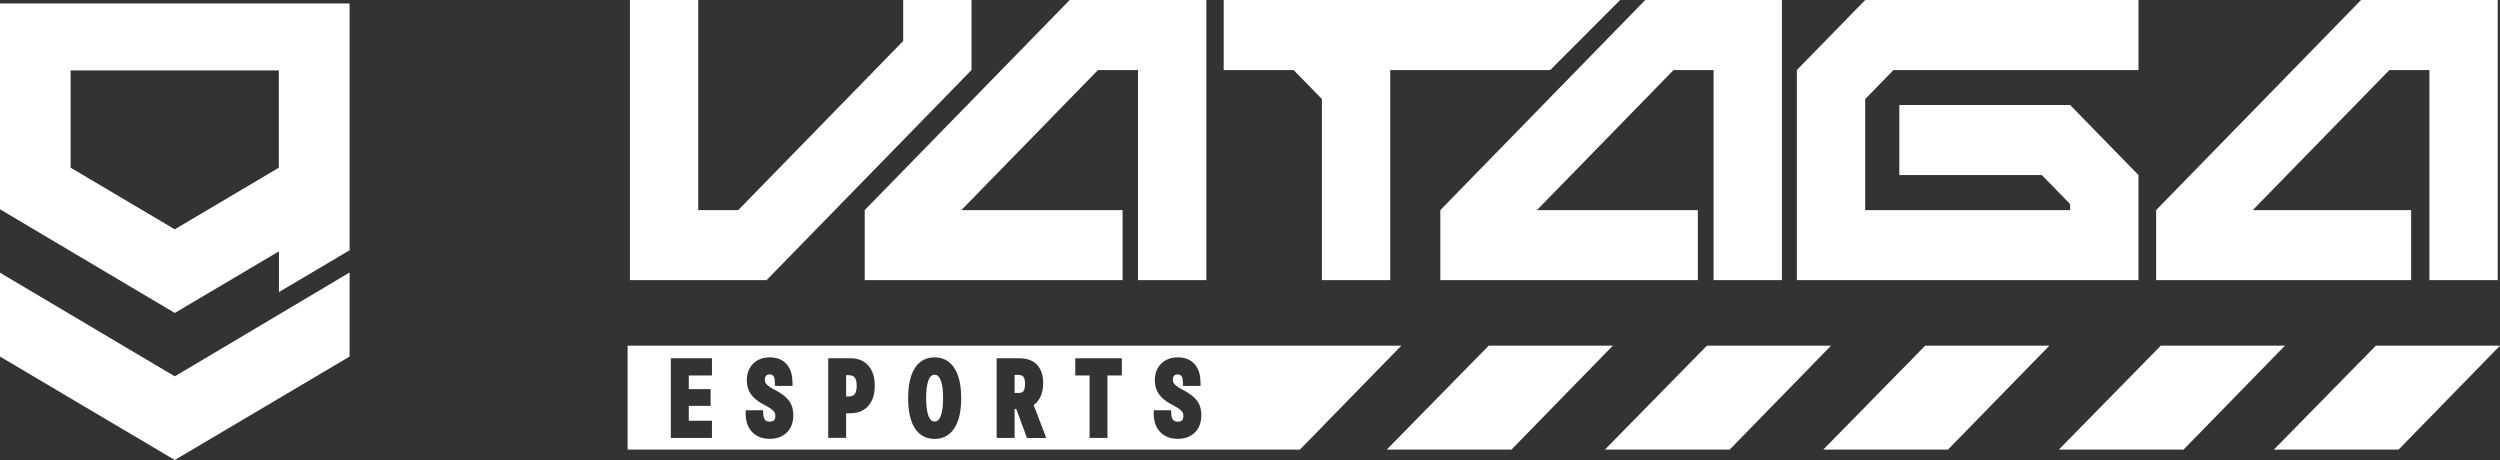
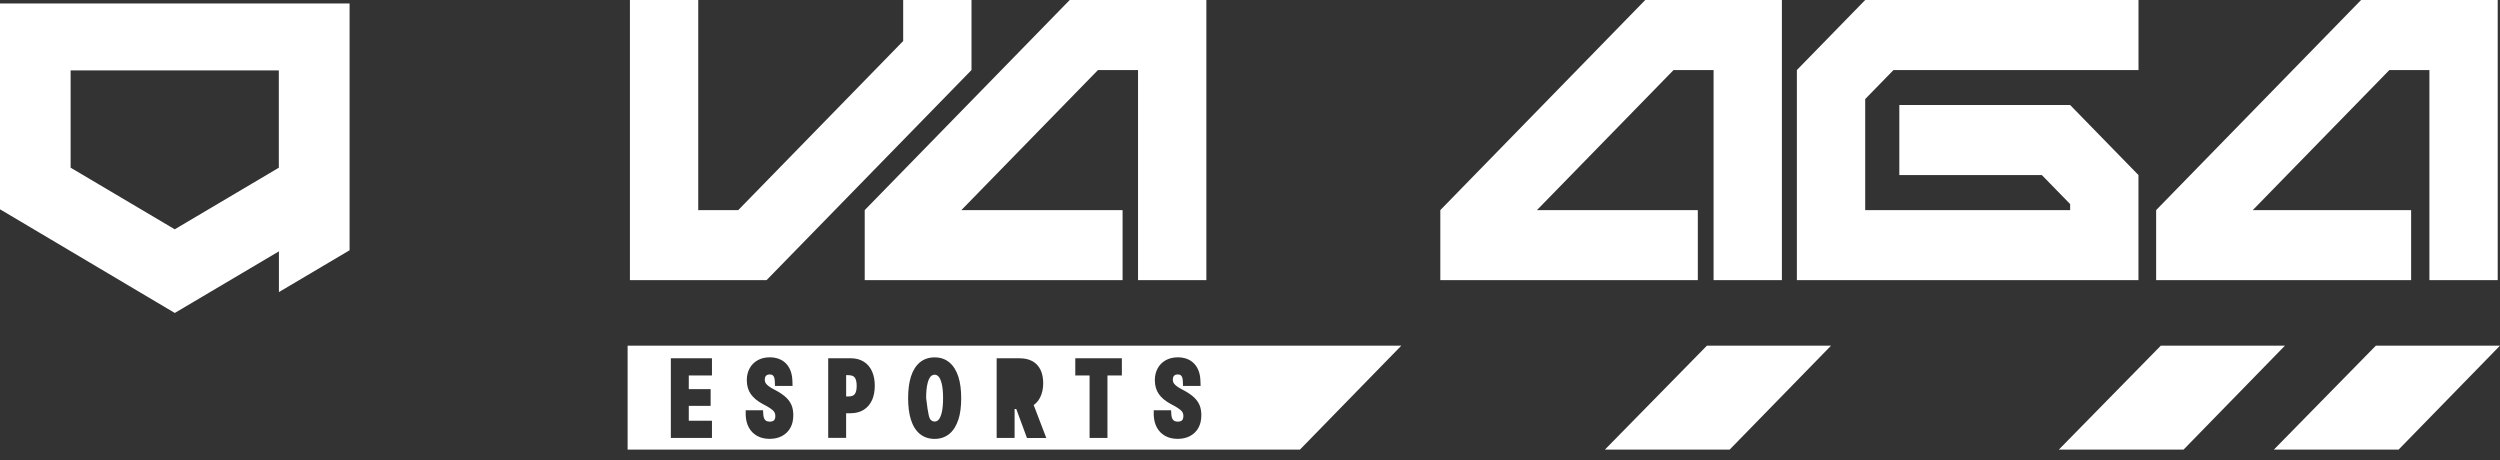
<svg xmlns="http://www.w3.org/2000/svg" width="125" height="23" viewBox="0 0 125 23" fill="none">
  <rect x="0" y="0" width="125" height="23" fill="#333333" stroke="none" />
  <path d="M31.496 0V14.007H38.328L48.575 3.502V0H45.159V2.051L36.912 10.505H34.912V0H31.496Z" fill="white" />
-   <path d="M81.007 0L77.512 3.502H69.512V14.007H66.096V4.953L64.681 3.502H61.185V0H81.007Z" fill="white" />
  <path d="M106.925 0V3.502H94.675L93.26 4.953V10.505H103.507V10.204L102.092 8.753H94.966V5.251H103.507L106.923 8.753V14.007H89.844V3.502L93.26 0H106.923H106.925Z" fill="white" />
  <path d="M53.486 0L43.236 10.505V14.007H56.129V10.505H48.068L54.899 3.502H56.902V7.003V10.068V10.944V14.007H60.318V0H53.486Z" fill="white" />
  <path d="M82.263 0L72.016 10.505V14.007H84.891V10.505H76.847L83.678 3.502H85.679V7.003V10.068V10.944V14.007H89.095V0H82.263Z" fill="white" />
  <path d="M118.054 0L107.807 10.505V14.007H120.556V10.505H112.638L119.469 3.502H121.47V7.003V10.068V10.944V14.007H124.886V0H118.054Z" fill="white" />
  <path fill-rule="evenodd" clip-rule="evenodd" d="M0 0.174V10.464L8.739 15.648L13.946 12.567V14.604L17.479 12.513V0.174H0ZM13.944 8.384L8.737 11.465L3.531 8.384V3.52H13.941V8.386L13.944 8.384Z" fill="white" />
-   <path fill-rule="evenodd" clip-rule="evenodd" d="M8.739 18.817C5.823 17.09 2.915 15.363 0 13.636V17.828L8.739 23L17.479 17.828V13.624C14.562 15.356 11.661 17.087 8.739 18.817Z" fill="white" />
-   <path d="M69.338 22.479L74.436 17.282H80.643L75.573 22.479H69.338Z" fill="white" />
  <path d="M80.246 22.479L85.347 17.282H91.553L86.484 22.479H80.246Z" fill="white" />
-   <path d="M91.164 22.479L96.262 17.282H102.469L97.4 22.479H91.164Z" fill="white" />
  <path d="M102.943 22.479L108.042 17.282H114.248L109.179 22.479H102.943Z" fill="white" />
  <path d="M113.695 22.479L118.794 17.282H125L119.931 22.479H113.695Z" fill="white" />
  <path d="M42.426 18.758H42.307V19.822H42.426C42.574 19.822 42.673 19.785 42.733 19.711C42.801 19.627 42.834 19.487 42.834 19.294V19.29C42.834 19.095 42.799 18.955 42.733 18.871C42.673 18.796 42.572 18.76 42.426 18.76V18.758Z" fill="white" />
-   <path d="M46.923 18.824C46.867 18.763 46.806 18.736 46.731 18.736C46.656 18.736 46.589 18.765 46.534 18.824C46.466 18.899 46.41 19.021 46.373 19.188C46.329 19.372 46.307 19.612 46.307 19.904C46.307 20.196 46.329 20.44 46.373 20.626C46.413 20.793 46.466 20.915 46.534 20.988C46.589 21.047 46.651 21.076 46.733 21.076C46.815 21.076 46.872 21.049 46.927 20.988C46.993 20.915 47.048 20.793 47.088 20.626C47.132 20.44 47.154 20.2 47.154 19.91V19.906C47.154 19.616 47.132 19.374 47.088 19.191C47.048 19.023 46.993 18.901 46.927 18.826L46.923 18.824Z" fill="white" />
+   <path d="M46.923 18.824C46.867 18.763 46.806 18.736 46.731 18.736C46.656 18.736 46.589 18.765 46.534 18.824C46.466 18.899 46.41 19.021 46.373 19.188C46.329 19.372 46.307 19.612 46.307 19.904C46.413 20.793 46.466 20.915 46.534 20.988C46.589 21.047 46.651 21.076 46.733 21.076C46.815 21.076 46.872 21.049 46.927 20.988C46.993 20.915 47.048 20.793 47.088 20.626C47.132 20.44 47.154 20.2 47.154 19.91V19.906C47.154 19.616 47.132 19.374 47.088 19.191C47.048 19.023 46.993 18.901 46.927 18.826L46.923 18.824Z" fill="white" />
  <path d="M31.381 17.282V22.479H64.998L70.067 17.282H31.381ZM35.598 18.774H34.439V19.455H35.532V20.293H34.439V21.038H35.598V21.898H33.542V17.914H35.598V18.774ZM39.52 21.388C39.422 21.567 39.281 21.705 39.1 21.802C38.926 21.895 38.716 21.943 38.482 21.943C38.248 21.943 38.038 21.895 37.866 21.8C37.687 21.703 37.546 21.563 37.446 21.384C37.349 21.209 37.296 21.001 37.285 20.768V20.512H38.151L38.168 20.757C38.175 20.836 38.193 20.899 38.221 20.949C38.246 20.992 38.279 21.024 38.318 21.047C38.409 21.094 38.568 21.094 38.654 21.049C38.689 21.031 38.716 21.006 38.733 20.97C38.756 20.929 38.767 20.875 38.767 20.809C38.767 20.714 38.745 20.639 38.698 20.578C38.661 20.526 38.57 20.44 38.358 20.32L38.109 20.184C37.861 20.048 37.672 19.89 37.543 19.709C37.409 19.519 37.34 19.283 37.34 19.009C37.34 18.783 37.389 18.584 37.484 18.412C37.581 18.237 37.718 18.102 37.892 18.007C38.062 17.914 38.265 17.866 38.491 17.866C38.716 17.866 38.917 17.914 39.082 18.007C39.252 18.102 39.385 18.242 39.475 18.421C39.564 18.593 39.612 18.794 39.619 19.025L39.628 19.297H38.749L38.74 19.048C38.736 18.964 38.722 18.896 38.698 18.844C38.678 18.803 38.652 18.774 38.621 18.753C38.586 18.733 38.541 18.722 38.486 18.722C38.429 18.722 38.38 18.733 38.345 18.753C38.312 18.772 38.29 18.797 38.27 18.831C38.25 18.869 38.239 18.916 38.239 18.978C38.239 19.061 38.261 19.129 38.307 19.188C38.365 19.261 38.464 19.34 38.605 19.419L38.859 19.557C39.047 19.663 39.197 19.772 39.312 19.881C39.436 19.998 39.526 20.132 39.584 20.277C39.639 20.419 39.665 20.582 39.665 20.761C39.665 21.003 39.617 21.212 39.522 21.386L39.52 21.388ZM43.604 19.998C43.512 20.209 43.37 20.374 43.187 20.49C43.006 20.605 42.783 20.662 42.523 20.662H42.306V21.895H41.41V17.912H42.525C42.783 17.912 43.008 17.97 43.189 18.084C43.373 18.199 43.514 18.366 43.607 18.579C43.695 18.781 43.739 19.018 43.739 19.283C43.739 19.548 43.695 19.795 43.607 19.996L43.604 19.998ZM47.917 20.981C47.817 21.289 47.667 21.529 47.471 21.692C47.267 21.859 47.018 21.945 46.731 21.945C46.444 21.945 46.19 21.861 45.989 21.694C45.793 21.531 45.642 21.291 45.545 20.981C45.453 20.689 45.406 20.327 45.406 19.91C45.406 19.494 45.453 19.127 45.545 18.835C45.642 18.527 45.793 18.287 45.989 18.122C46.192 17.952 46.442 17.869 46.733 17.869C47.025 17.869 47.27 17.954 47.473 18.124C47.669 18.29 47.819 18.529 47.919 18.837C48.012 19.129 48.06 19.489 48.06 19.908C48.06 20.327 48.014 20.691 47.919 20.983L47.917 20.981ZM51.348 21.898L50.814 20.451H50.73V21.898H49.833V17.914H50.979C51.231 17.914 51.447 17.964 51.622 18.059C51.803 18.158 51.94 18.31 52.032 18.505C52.118 18.688 52.16 18.912 52.16 19.17C52.16 19.428 52.108 19.672 52.004 19.876C51.924 20.035 51.816 20.159 51.684 20.252L52.315 21.9H51.348V21.898ZM56.093 18.774H55.373V21.898H54.479V18.774H53.764V17.914H56.093V18.774ZM59.922 21.388C59.825 21.567 59.683 21.705 59.502 21.802C59.328 21.895 59.118 21.943 58.884 21.943C58.65 21.943 58.44 21.895 58.268 21.8C58.089 21.703 57.948 21.563 57.848 21.384C57.751 21.209 57.698 21.001 57.687 20.768V20.512H58.553L58.57 20.757C58.577 20.836 58.595 20.899 58.623 20.949C58.648 20.992 58.681 21.024 58.721 21.047C58.811 21.094 58.97 21.094 59.056 21.049C59.091 21.031 59.118 21.006 59.136 20.97C59.158 20.929 59.169 20.875 59.169 20.809C59.169 20.714 59.147 20.639 59.1 20.578C59.063 20.526 58.972 20.44 58.76 20.32L58.511 20.184C58.263 20.048 58.074 19.89 57.946 19.709C57.811 19.519 57.742 19.283 57.742 19.009C57.742 18.783 57.791 18.584 57.886 18.412C57.983 18.237 58.12 18.102 58.294 18.007C58.464 17.914 58.667 17.866 58.893 17.866C59.118 17.866 59.319 17.914 59.484 18.007C59.654 18.102 59.787 18.242 59.877 18.421C59.966 18.593 60.014 18.794 60.021 19.025L60.03 19.297H59.151L59.142 19.048C59.138 18.964 59.125 18.896 59.1 18.844C59.08 18.803 59.054 18.774 59.023 18.753C58.988 18.733 58.944 18.722 58.888 18.722C58.831 18.722 58.782 18.733 58.747 18.753C58.714 18.772 58.692 18.797 58.672 18.831C58.652 18.869 58.641 18.916 58.641 18.978C58.641 19.061 58.663 19.129 58.709 19.188C58.767 19.261 58.866 19.34 59.008 19.419L59.261 19.557C59.449 19.663 59.599 19.772 59.714 19.881C59.838 19.998 59.928 20.132 59.986 20.277C60.041 20.419 60.067 20.582 60.067 20.761C60.067 21.003 60.019 21.212 59.924 21.386L59.922 21.388Z" fill="white" />
-   <path d="M50.925 18.744H50.73V19.648H50.92C51.097 19.648 51.15 19.582 51.168 19.559C51.223 19.494 51.252 19.367 51.252 19.197V19.193C51.252 19.025 51.223 18.901 51.165 18.835C51.148 18.812 51.09 18.747 50.925 18.747V18.744Z" fill="white" />
</svg>